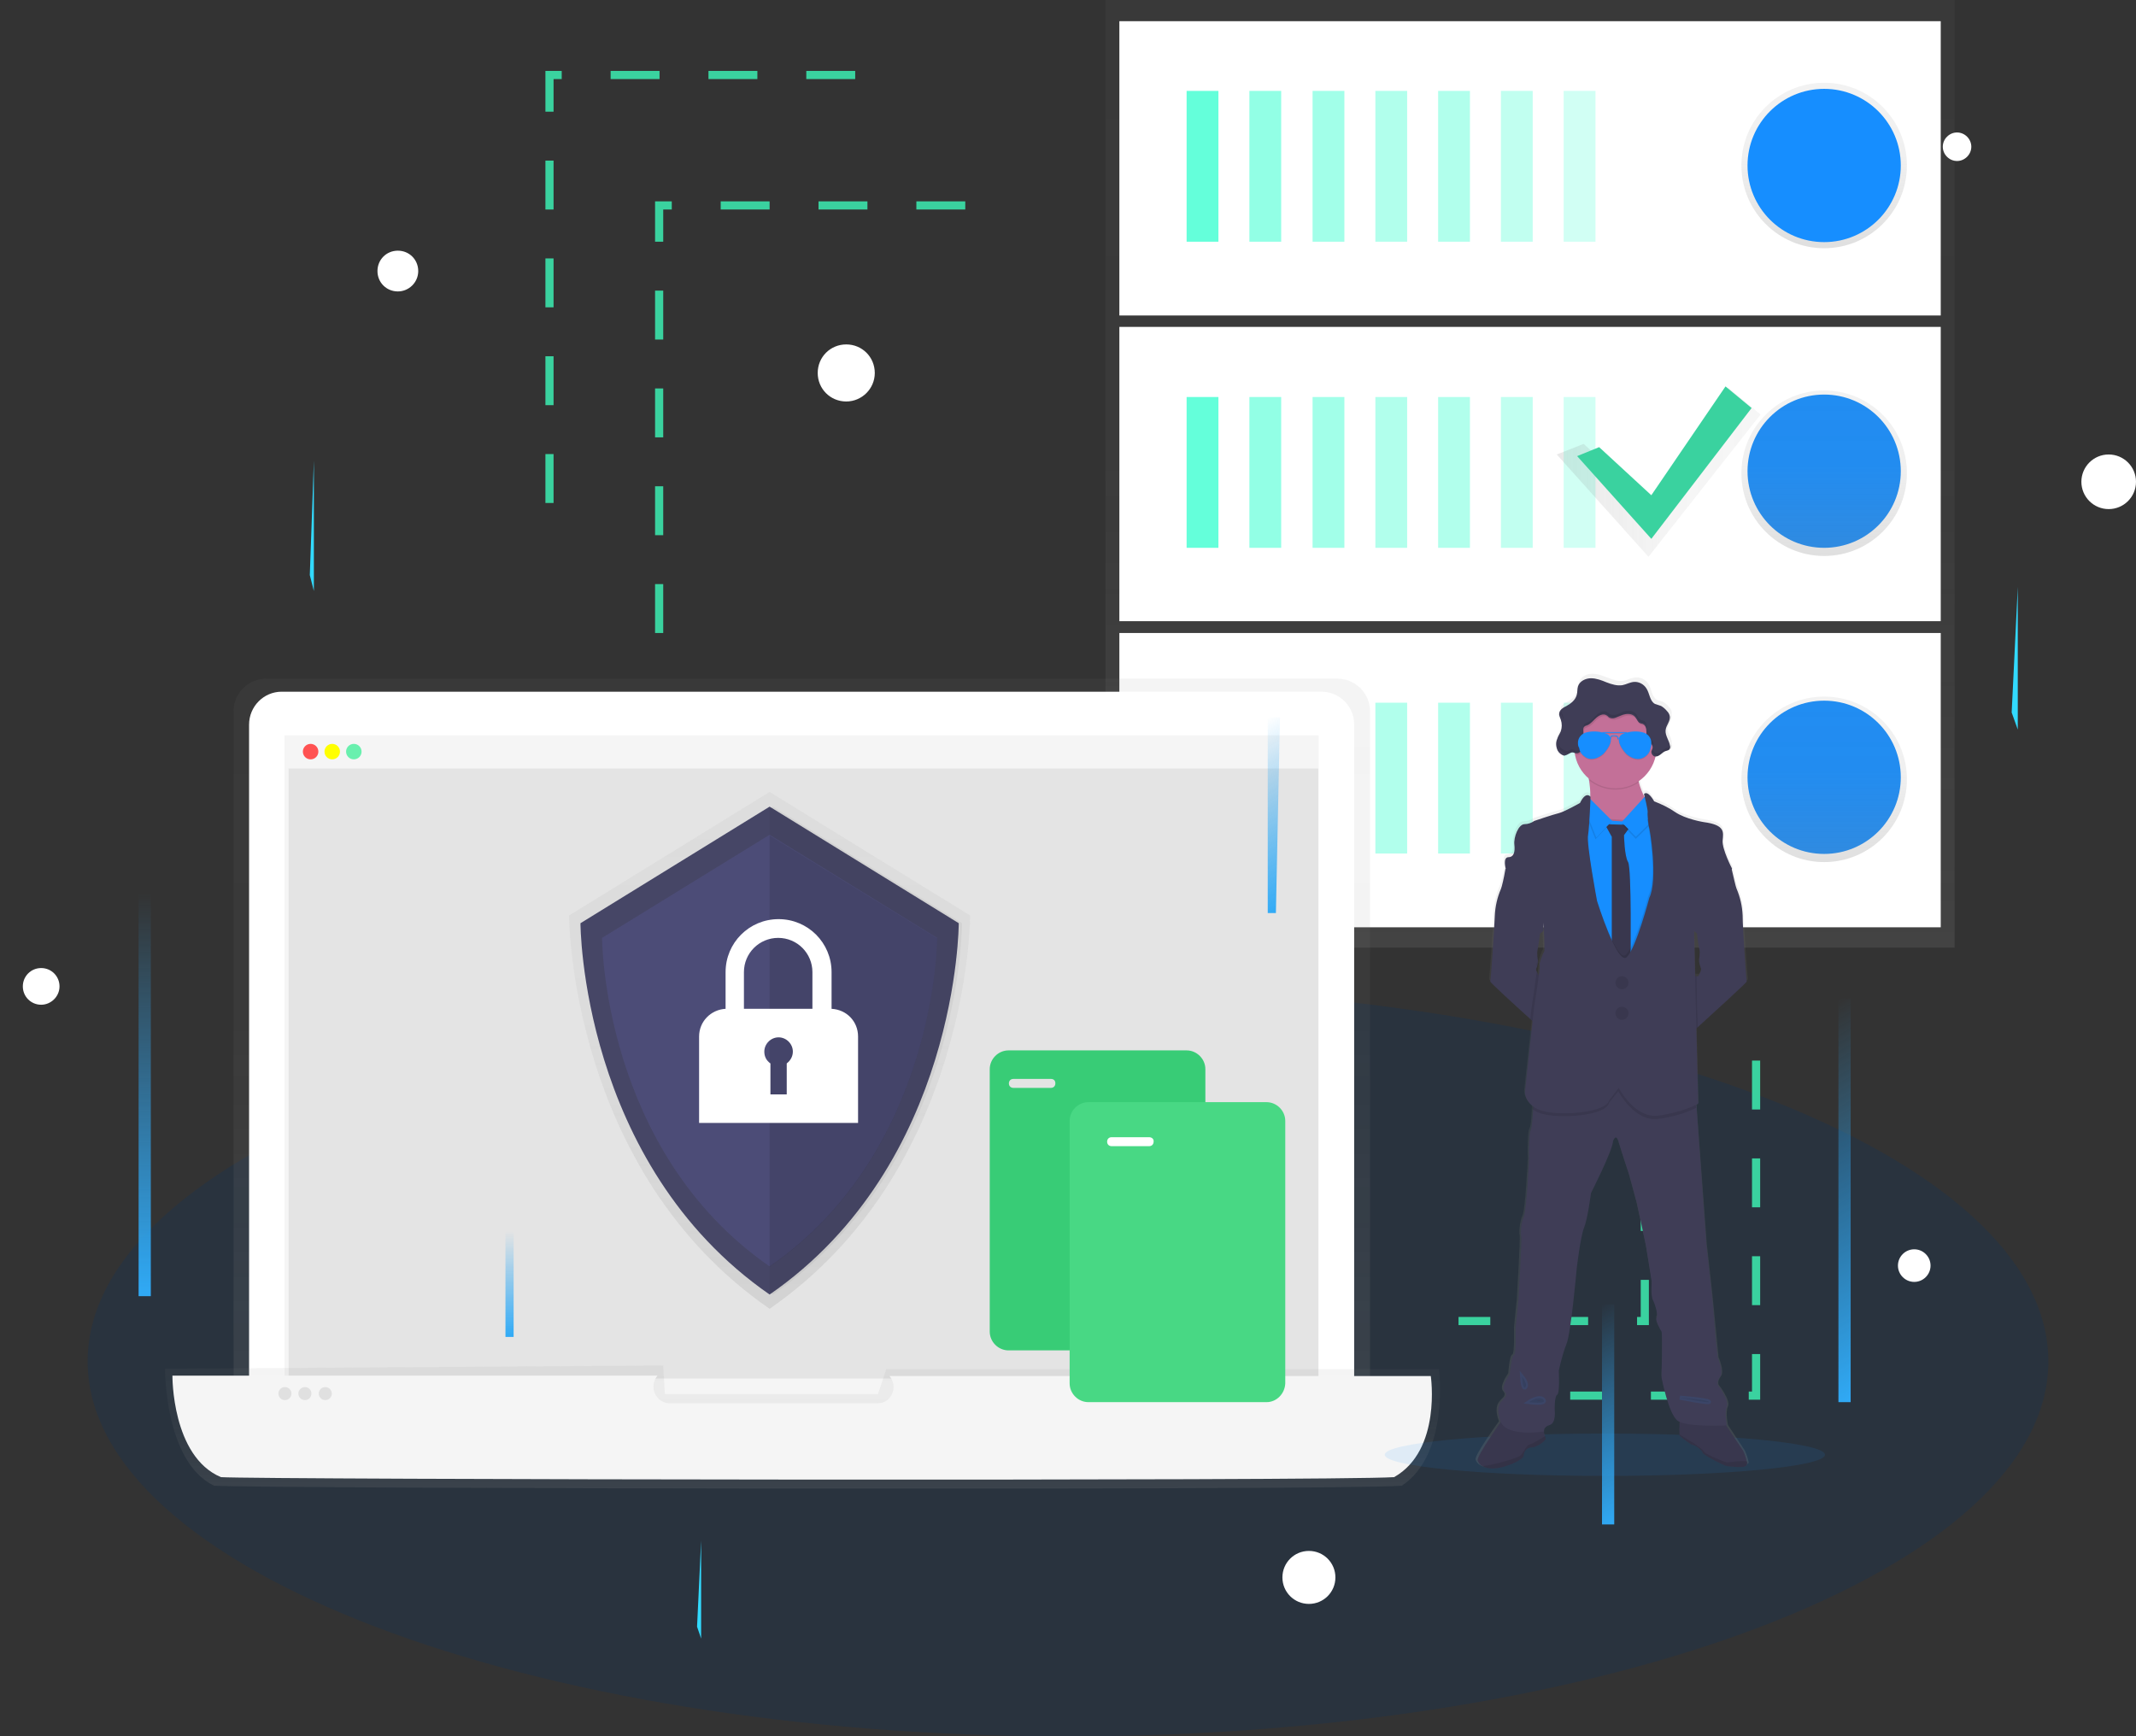
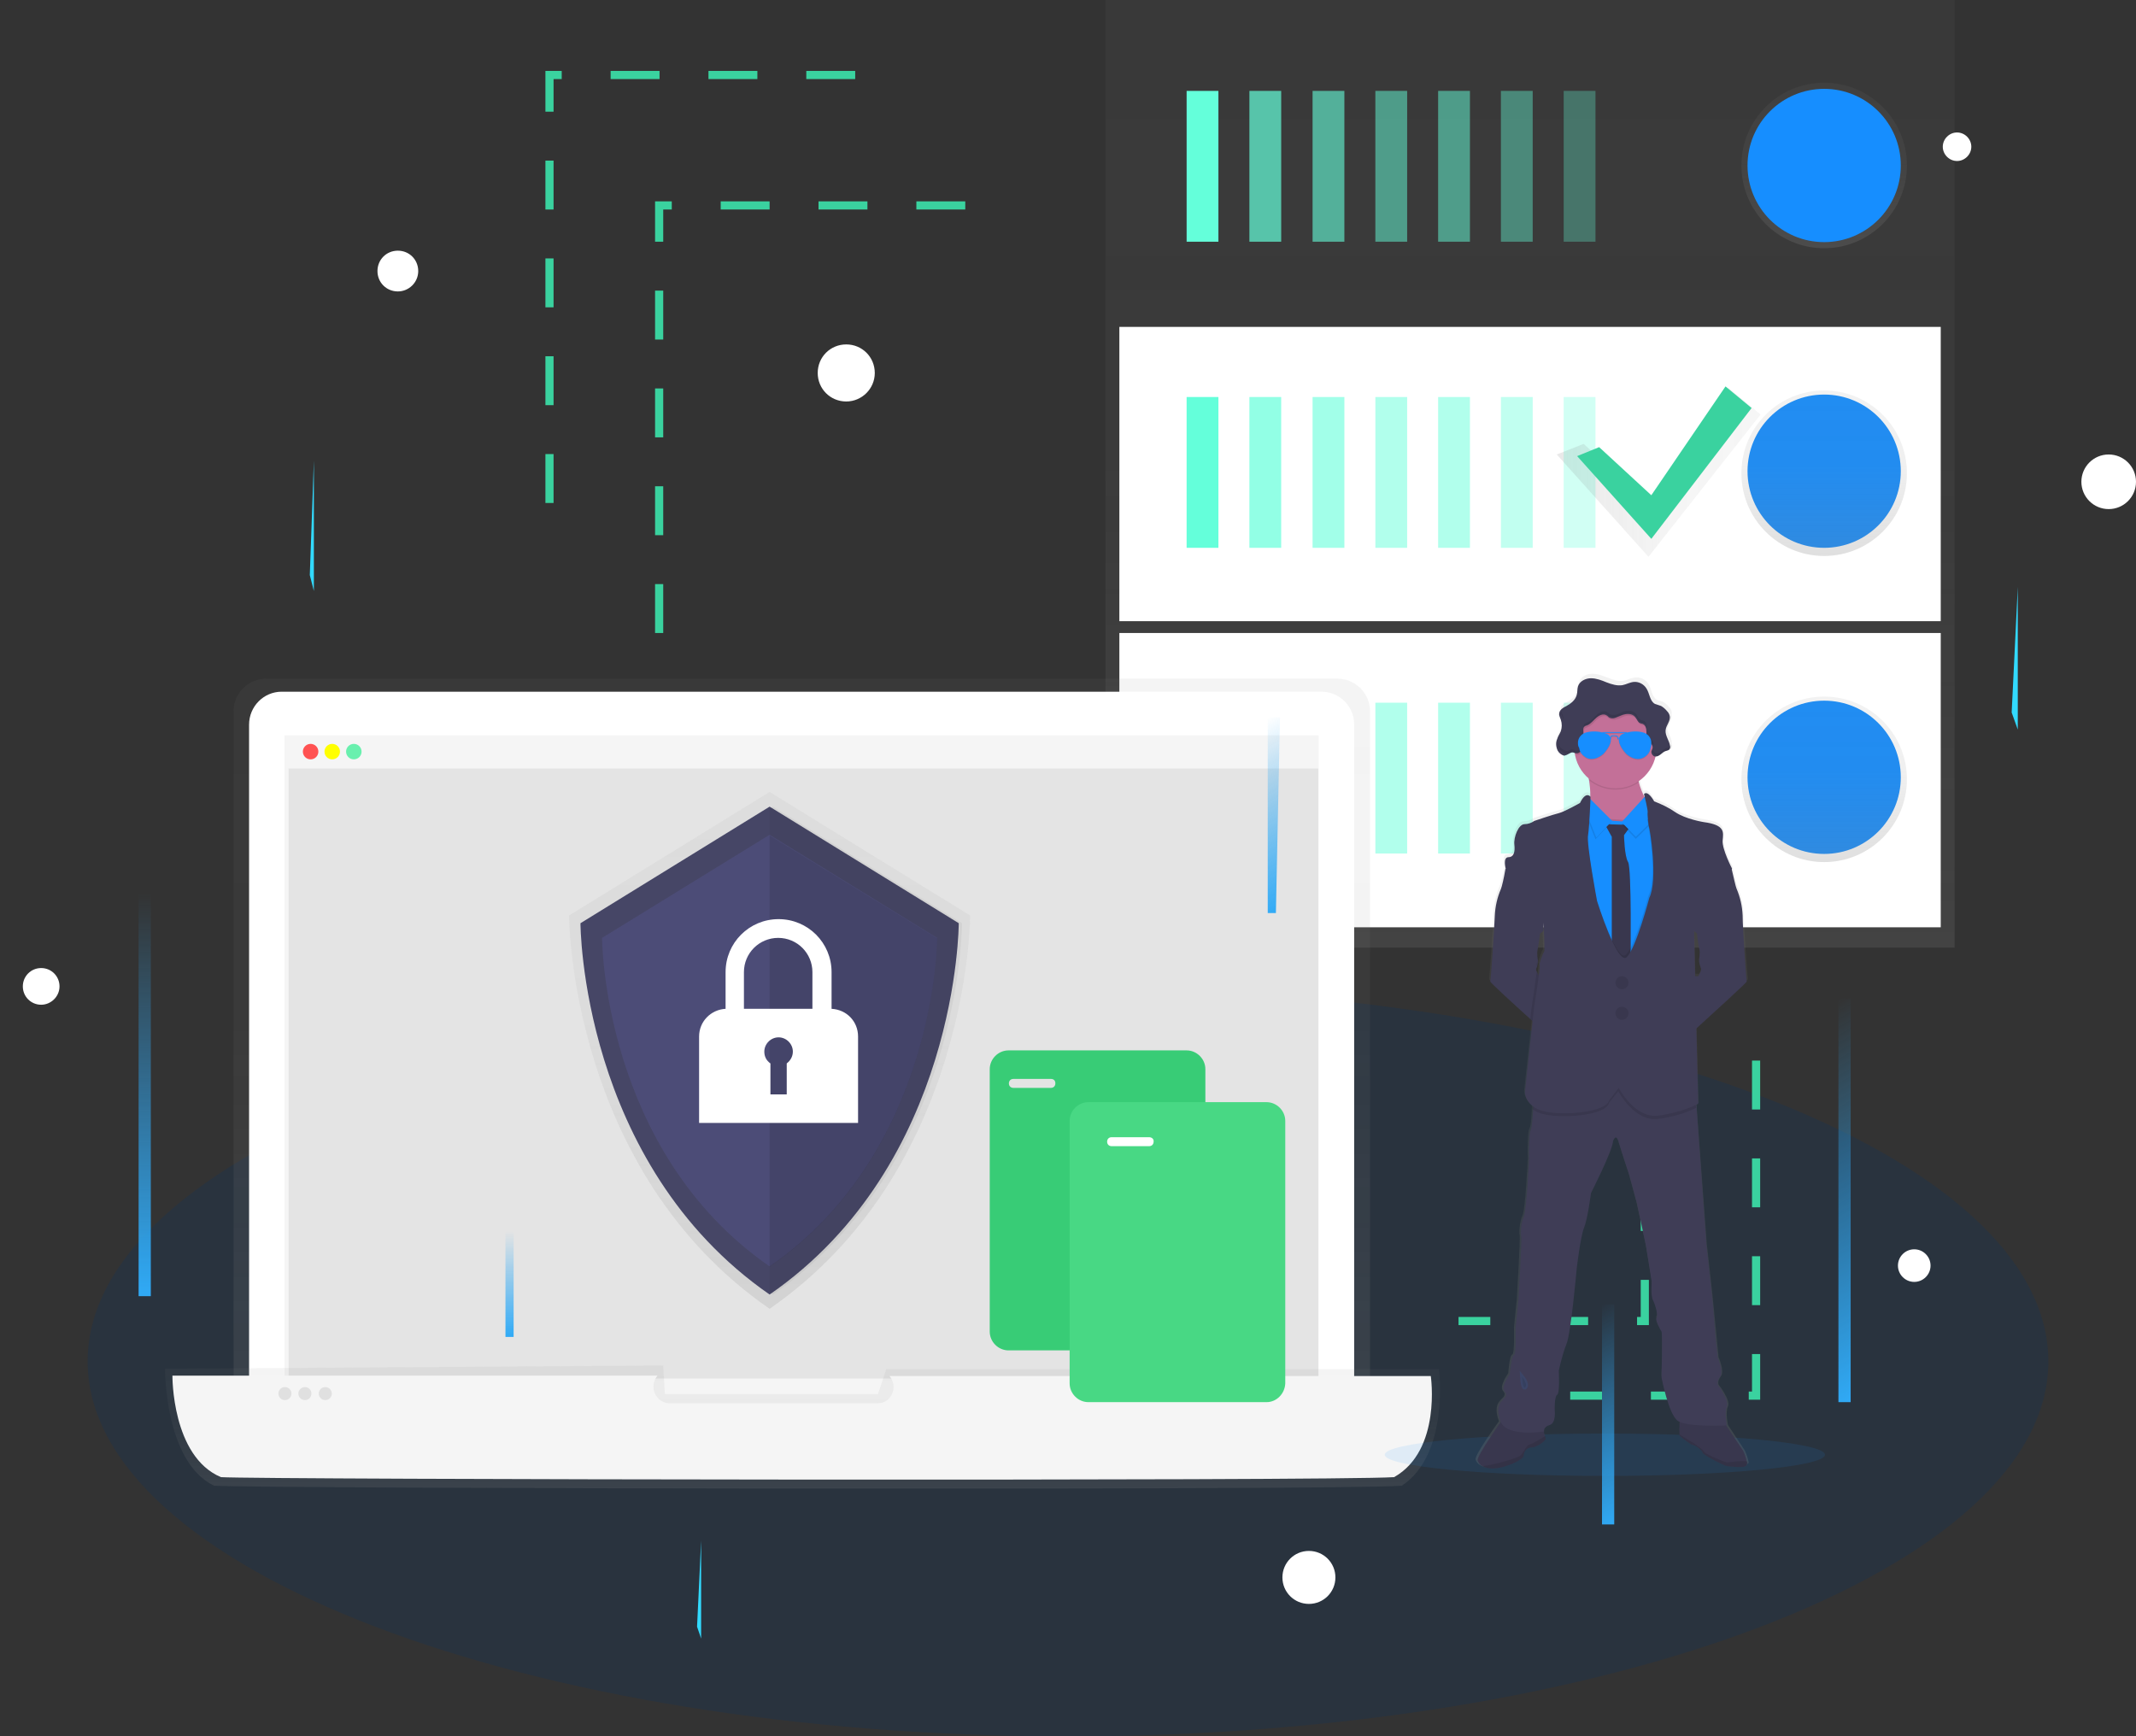
<svg xmlns="http://www.w3.org/2000/svg" version="1.1" id="图层_1" x="0px" y="0px" viewBox="0 0 524 426" style="enable-background:new 0 0 524 426;" xml:space="preserve">
  <rect x="0" y="0" width="524" height="426" fill="#333333" stroke="none" />
  <style type="text/css">
	.st0{opacity:0.2;fill-rule:evenodd;clip-rule:evenodd;fill:#00356D;}
	.st1{opacity:0.8;}
	.st2{fill:url(#SVGID_1_);}
	.st3{fill:#FFFFFF;}
	.st4{fill:#64FFDA;}
	.st5{opacity:0.7;}
	.st6{opacity:0.6;}
	.st7{opacity:0.5;}
	.st8{opacity:0.4;}
	.st9{opacity:0.3;}
	.st10{fill:#168EFF;}
	.st11{fill:url(#SVGID_2_);}
	.st12{fill:url(#SVGID_3_);}
	.st13{fill:url(#SVGID_4_);}
	.st14{fill:url(#SVGID_5_);}
	.st15{fill:#F5F5F5;}
	.st16{opacity:0.8;fill:#E0E0E0;enable-background:new    ;}
	.st17{fill:#FF5252;}
	.st18{fill:#FFFF00;}
	.st19{fill:#69F0AE;}
	.st20{fill:url(#SVGID_6_);}
	.st21{fill:#E0E0E0;}
	.st22{fill:url(#SVGID_7_);}
	.st23{fill:#464666;}
	.st24{opacity:5.000000e-02;enable-background:new    ;}
	.st25{opacity:0.11;fill:#8585FF;enable-background:new    ;}
	.st26{opacity:8.000000e-02;enable-background:new    ;}
	.st27{fill:none;stroke:#3AD29F;stroke-width:2;stroke-miterlimit:10;stroke-dasharray:12;}
	.st28{fill:url(#SVGID_8_);}
	.st29{fill:#3AD29F;}
	.st30{fill:#38CC76;}
	.st31{fill:#48D884;}
	.st32{opacity:0.1;fill:#168EFF;enable-background:new    ;}
	.st33{fill:url(#SVGID_9_);}
	.st34{fill:#C37098;}
	.st35{fill:#3F3D56;}
	.st36{opacity:0.1;enable-background:new    ;}
	.st37{fill:none;}
	.st38{opacity:0.1;stroke:#168EFF;stroke-miterlimit:10;enable-background:new    ;}
	.st39{opacity:0.1;}
	.st40{fill-rule:evenodd;clip-rule:evenodd;fill:#FFFFFF;}
	.st41{fill:#32DAFF;}
	.st42{fill:url(#SVGID_10_);}
	.st43{fill:url(#SVGID_11_);}
	.st44{fill-rule:evenodd;clip-rule:evenodd;fill:url(#SVGID_12_);}
	.st45{fill-rule:evenodd;clip-rule:evenodd;fill:url(#SVGID_13_);}
	.st46{fill-rule:evenodd;clip-rule:evenodd;fill:url(#SVGID_14_);}
	.st47{fill-rule:evenodd;clip-rule:evenodd;fill:#32DAFF;}
</style>
  <path class="st0" d="M262,242c132.8,0,240.5,41.2,240.5,92c0,50.8-107.7,92-240.5,92S21.5,384.8,21.5,334  C21.5,283.2,129.2,242,262,242z" />
  <g>
    <g class="st1">
      <linearGradient id="SVGID_1_" gradientUnits="userSpaceOnUse" x1="375.326" y1="195.462" x2="375.326" y2="428" gradientTransform="matrix(1 0 0 -1 0 428)">
        <stop offset="0" style="stop-color:#808080;stop-opacity:0.25" />
        <stop offset="0.54" style="stop-color:#808080;stop-opacity:0.12" />
        <stop offset="1" style="stop-color:#808080;stop-opacity:0.1" />
      </linearGradient>
      <rect x="271.2" class="st2" width="208.3" height="232.5" />
    </g>
    <rect x="274.6" y="155.3" class="st3" width="201.5" height="72.2" />
-     <rect x="291.1" y="172.4" class="st4" width="7.8" height="37" />
    <g class="st5">
      <rect x="306.5" y="172.4" class="st4" width="7.8" height="37" />
    </g>
    <g class="st6">
      <rect x="322" y="172.4" class="st4" width="7.8" height="37" />
    </g>
    <g class="st7">
      <rect x="337.4" y="172.4" class="st4" width="7.8" height="37" />
    </g>
    <g class="st7">
      <rect x="352.8" y="172.4" class="st4" width="7.8" height="37" />
    </g>
    <g class="st8">
      <rect x="368.2" y="172.4" class="st4" width="7.8" height="37" />
    </g>
    <g class="st9">
      <rect x="383.6" y="172.4" class="st4" width="7.8" height="37" />
    </g>
    <circle class="st10" cx="447.5" cy="190.7" r="18.8" />
    <rect x="274.6" y="80.2" class="st3" width="201.5" height="72.2" />
    <rect x="291.1" y="97.4" class="st4" width="7.8" height="37" />
    <g class="st5">
      <rect x="306.5" y="97.4" class="st4" width="7.8" height="37" />
    </g>
    <g class="st6">
      <rect x="322" y="97.4" class="st4" width="7.8" height="37" />
    </g>
    <g class="st7">
      <rect x="337.4" y="97.4" class="st4" width="7.8" height="37" />
    </g>
    <g class="st7">
      <rect x="352.8" y="97.4" class="st4" width="7.8" height="37" />
    </g>
    <g class="st8">
      <rect x="368.2" y="97.4" class="st4" width="7.8" height="37" />
    </g>
    <g class="st9">
      <rect x="383.6" y="97.4" class="st4" width="7.8" height="37" />
    </g>
    <circle class="st10" cx="447.5" cy="115.6" r="18.8" />
-     <rect x="274.6" y="5.2" class="st3" width="201.5" height="72.2" />
    <rect x="291.1" y="22.3" class="st4" width="7.8" height="37" />
    <g class="st5">
      <rect x="306.5" y="22.3" class="st4" width="7.8" height="37" />
    </g>
    <g class="st6">
      <rect x="322" y="22.3" class="st4" width="7.8" height="37" />
    </g>
    <g class="st7">
      <rect x="337.4" y="22.3" class="st4" width="7.8" height="37" />
    </g>
    <g class="st7">
      <rect x="352.8" y="22.3" class="st4" width="7.8" height="37" />
    </g>
    <g class="st8">
      <rect x="368.2" y="22.3" class="st4" width="7.8" height="37" />
    </g>
    <g class="st9">
      <rect x="383.6" y="22.3" class="st4" width="7.8" height="37" />
    </g>
    <linearGradient id="SVGID_2_" gradientUnits="userSpaceOnUse" x1="447.533" y1="367.098" x2="447.533" y2="407.713" gradientTransform="matrix(1 0 0 -1 0 428)">
      <stop offset="0" style="stop-color:#808080;stop-opacity:0.25" />
      <stop offset="0.54" style="stop-color:#808080;stop-opacity:0.12" />
      <stop offset="1" style="stop-color:#808080;stop-opacity:0.1" />
    </linearGradient>
    <circle class="st11" cx="447.5" cy="40.6" r="20.3" />
    <linearGradient id="SVGID_3_" gradientUnits="userSpaceOnUse" x1="447.533" y1="291.565" x2="447.533" y2="332.18" gradientTransform="matrix(1 0 0 -1 0 428)">
      <stop offset="0" style="stop-color:#808080;stop-opacity:0.25" />
      <stop offset="0.54" style="stop-color:#808080;stop-opacity:0.12" />
      <stop offset="1" style="stop-color:#808080;stop-opacity:0.1" />
    </linearGradient>
    <circle class="st12" cx="447.5" cy="116.1" r="20.3" />
    <linearGradient id="SVGID_4_" gradientUnits="userSpaceOnUse" x1="447.533" y1="216.54" x2="447.533" y2="257.155" gradientTransform="matrix(1 0 0 -1 0 428)">
      <stop offset="0" style="stop-color:#808080;stop-opacity:0.25" />
      <stop offset="0.54" style="stop-color:#808080;stop-opacity:0.12" />
      <stop offset="1" style="stop-color:#808080;stop-opacity:0.1" />
    </linearGradient>
    <circle class="st13" cx="447.5" cy="191.2" r="20.3" />
    <circle class="st10" cx="447.5" cy="40.6" r="18.8" />
    <g class="st1">
      <linearGradient id="SVGID_5_" gradientUnits="userSpaceOnUse" x1="363.685" y1="-14.313" x2="363.685" y2="171.72" gradientTransform="matrix(1 0 0 -1 -167 338.19)">
        <stop offset="0" style="stop-color:#808080;stop-opacity:0.25" />
        <stop offset="0.54" style="stop-color:#808080;stop-opacity:0.12" />
        <stop offset="1" style="stop-color:#808080;stop-opacity:0.1" />
      </linearGradient>
      <path class="st14" d="M336.1,352.5H57.3v-178c0-4.4,3.6-8,8-8h262.8c4.4,0,8,3.6,8,8L336.1,352.5z" />
    </g>
    <path class="st3" d="M69.1,169.7h255.1c4.4,0,8,3.6,8,8v174.7l0,0H61.1l0,0V177.8C61.1,173.3,64.7,169.7,69.1,169.7z" />
    <rect x="69.8" y="180.4" class="st15" width="253.7" height="166.4" />
    <rect x="70.8" y="188.5" class="st16" width="252.6" height="149.7" />
    <rect x="70.8" y="180.5" class="st15" width="252.6" height="8" />
    <circle class="st17" cx="76.2" cy="184.4" r="1.9" />
    <circle class="st18" cx="81.5" cy="184.4" r="1.9" />
    <circle class="st19" cx="86.8" cy="184.4" r="1.9" />
    <g class="st1">
      <linearGradient id="SVGID_6_" gradientUnits="userSpaceOnUse" x1="363.888" y1="-26.987" x2="363.888" y2="3.263" gradientTransform="matrix(1 0 0 -1 -167 338.19)">
        <stop offset="0" style="stop-color:#808080;stop-opacity:0.25" />
        <stop offset="0.54" style="stop-color:#808080;stop-opacity:0.12" />
        <stop offset="1" style="stop-color:#808080;stop-opacity:0.1" />
      </linearGradient>
      <path class="st20" d="M343.9,364.5c-15.5,1.2-282.1,0.7-291.4,0c-12.2-5.9-12-28.7-12-28.7l122.2-0.8l0.4,7h52.3l2-6.1H353    C353,335.7,355.7,356.7,343.9,364.5z" />
    </g>
    <path class="st15" d="M351,337.6H218.2c1.5,1.7,1.3,4.2-0.3,5.7c-0.8,0.7-1.7,1-2.8,1h-50.7c-2.2,0-4.1-1.8-4.1-4c0-1,0.3-2,1-2.8   h-119c0,0-0.2,19.8,11.9,24.9c9.2,0.6,272.5,1,287.8,0C353.7,355.8,351,337.6,351,337.6z" />
    <circle class="st21" cx="69.9" cy="341.9" r="1.6" />
    <circle class="st21" cx="74.8" cy="341.9" r="1.6" />
    <circle class="st21" cx="79.8" cy="341.9" r="1.6" />
    <g class="st5">
      <linearGradient id="SVGID_7_" gradientUnits="userSpaceOnUse" x1="355.802" y1="17.056" x2="355.802" y2="143.849" gradientTransform="matrix(1 0 0 -1 -167 338.19)">
        <stop offset="0" style="stop-color:#808080;stop-opacity:0.25" />
        <stop offset="0.54" style="stop-color:#808080;stop-opacity:0.12" />
        <stop offset="1" style="stop-color:#808080;stop-opacity:0.1" />
      </linearGradient>
      <path class="st22" d="M188.8,194.3l-49.2,30.3c0,0,0,62.5,49.2,96.5c49.2-34.1,49.2-96.5,49.2-96.5L188.8,194.3z" />
    </g>
    <path class="st23" d="M188.8,197.9l-46.4,28.6c0,0,0,58.9,46.4,91.1c46.4-32.1,46.4-91.1,46.4-91.1L188.8,197.9z" />
    <path class="st24" d="M189.6,197.9l-0.8,0.5V317l0.8,0.6c46.4-32.1,46.4-91.1,46.4-91.1L189.6,197.9z" />
    <path class="st25" d="M188.8,204.8l-41.1,25.3c0,0,0,52.1,41.1,80.6c41.1-28.4,41.1-80.6,41.1-80.6L188.8,204.8z" />
    <path class="st26" d="M188.8,205v105.8c41.1-28.4,41.1-80.6,41.1-80.6L188.8,205z" />
    <polyline class="st27" points="161.7,155.3 161.7,50.4 248.3,50.4  " />
    <polyline class="st27" points="134.8,123.4 134.8,18.4 221.5,18.4  " />
    <polyline class="st27" points="403.5,242 403.5,324.1 357.8,324.1  " />
    <polyline class="st27" points="430.8,260.2 430.8,342.4 385.2,342.4  " />
  </g>
  <g>
    <g class="st5">
      <linearGradient id="SVGID_8_" gradientUnits="userSpaceOnUse" x1="381.921" y1="312.173" x2="431.921" y2="312.173" gradientTransform="matrix(1 0 0 -1 0 428)">
        <stop offset="0" style="stop-color:#808080;stop-opacity:0.25" />
        <stop offset="0.535" style="stop-color:#808080;stop-opacity:0.12" />
        <stop offset="1" style="stop-color:#808080;stop-opacity:0.1" />
      </linearGradient>
      <polygon class="st28" points="388.5,108.9 404.4,123.4 424,95.1 431.9,101.7 404.4,136.6 381.9,111.5   " />
    </g>
    <polygon class="st29" points="392.3,109.7 405.1,121.5 423.3,94.8 429.7,100.1 405.1,132.2 386.9,111.9  " />
  </g>
  <path class="st3" d="M204,247.5v-9c0-7.2-5.8-13-13-13c-7.2,0-13,5.8-13,13v9c-3.6,0.2-6.5,3.1-6.5,6.8v21.2h39v-21.2  C210.5,250.6,207.7,247.7,204,247.5z M193,260.9v7.6H189v-7.6c-1-0.7-1.5-1.7-1.5-2.9c0-1.9,1.6-3.5,3.5-3.5c1.9,0,3.5,1.6,3.5,3.5  C194.5,259.2,193.9,260.2,193,260.9z M199.4,247.5h-16.9v-9c0-4.7,3.8-8.4,8.4-8.4c4.7,0,8.4,3.8,8.4,8.4V247.5z" />
  <g>
    <path class="st30" d="M291.1,331.3h-43.7c-2.5,0-4.6-2.1-4.6-4.6v-64.4c0-2.5,2.1-4.6,4.6-4.6h43.7c2.5,0,4.6,2.1,4.6,4.6v64.4   C295.7,329.3,293.6,331.3,291.1,331.3z M257.8,264.7h-9.2c-0.7,0-1.1,0.5-1.1,1.1c0,0.7,0.5,1.1,1.1,1.1h9.2c0.7,0,1.1-0.5,1.1-1.1   C258.9,265.1,258.5,264.7,257.8,264.7z" />
    <path class="st31" d="M310.7,344H267c-2.5,0-4.6-2.1-4.6-4.6V275c0-2.5,2.1-4.6,4.6-4.6h43.7c2.5,0,4.6,2.1,4.6,4.6v64.4   C315.2,341.9,313.2,344,310.7,344z" />
    <path class="st3" d="M281.9,279h-9.2c-0.7,0-1.1,0.5-1.1,1.1c0,0.7,0.5,1.1,1.1,1.1h9.2c0.7,0,1.1-0.5,1.1-1.1   C283.1,279.5,282.6,279,281.9,279z" />
  </g>
  <g>
    <ellipse class="st32" cx="393.7" cy="356.9" rx="54" ry="5.2" />
    <linearGradient id="SVGID_9_" gradientUnits="userSpaceOnUse" x1="422.463" y1="27.686" x2="422.463" y2="222.72" gradientTransform="matrix(1 0 0 -1 -26.97 387.96)">
      <stop offset="0" style="stop-color:#808080;stop-opacity:0.25" />
      <stop offset="0.54" style="stop-color:#808080;stop-opacity:0.12" />
      <stop offset="1" style="stop-color:#808080;stop-opacity:0.1" />
    </linearGradient>
    <path class="st33" d="M428.9,358.4c-0.2-0.9-0.5-1.8-0.9-2.6l-4.1-6.2h0c0,0-0.7-3.1,0-4.6c0.7-1.5-2.3-5.3-2.3-5.3   s-0.4-0.9,0.6-2.1c0.9-1.2-0.6-4.6-0.6-4.6s-0.7-7.1-0.8-8.2s-0.7-7.1-0.7-7.1l-1.4-12.7l-2.5-33.7l0-0.6c0.3-0.1,0.5-0.2,0.5-0.2   l-0.5-18.6l0.4-0.4c3.7-3.4,12.3-11.1,12.2-11.3s-1-13-1.1-16.2c-0.1-2.3-0.6-4.5-1.5-6.6c-0.2-0.4-0.8-3.2-1.1-4.4   c-0.1-0.3-0.1-0.5-0.1-0.5s-2.5-4.8-2.3-6.9c0.2-2.2,0.7-3.8-4.7-4.6c0,0-4.5-0.7-7.2-2.5c-1.6-1.1-3.3-2-5.1-2.6   c0,0-1.5-2.8-2.5-1.8c-0.4-1-0.8-2-1-3.1l0-0.2c2-1.4,3.4-3.4,4-5.7c0-0.1,0.1-0.3,0.1-0.4c0.1,0,0.2,0.1,0.3,0.1   c0.9,0,1.5-1,2.3-1.3c0.3-0.1,0.8-0.2,1-0.4c0.2-0.2,0.3-0.5,0.2-0.8c0-0.1,0-0.2,0-0.3c0,0,0-0.1,0-0.1v0   c-0.2-1.3-1.2-2.4-1.1-3.6c0.1-1.2,1.2-2.3,1.1-3.4c0-0.1,0-0.2,0-0.3v0c-0.1-0.5-0.4-0.9-0.7-1.2c-0.4-0.5-0.9-0.9-1.4-1.2   c-0.5-0.2-1-0.3-1.5-0.5c-1.3-0.7-1.3-2.6-2.1-3.9c-0.7-1.1-1.9-1.7-3.2-1.6c-1,0.1-1.9,0.6-2.8,0.8c-1.3,0.2-2.7-0.2-3.9-0.7   c-1.3-0.5-2.5-1-3.9-1c-1.3,0-2.8,0.7-3.2,2c-0.2,0.7-0.1,1.4-0.3,2.1c-0.3,1.2-1.4,2.1-2.5,2.7c-0.7,0.4-1.5,0.8-1.7,1.5   c0,0,0,0,0-0.1c0,0.1,0,0.1,0,0.2c0,0.1,0,0.2,0,0.2c0,0.5,0.3,1,0.4,1.4c0.3,0.9,0.3,1.9,0,2.8c-0.3,0.7-0.7,1.2-0.9,1.9   c-0.1,0.3-0.2,0.6-0.2,0.9V181c0,0.1,0,0.3,0,0.4c0,0.5,0.1,1,0.3,1.4c0.3,0.6,0.9,1.1,1.5,1.3c0.7,0.2,1.1-0.5,1.8-0.3   c0.1,0,0.3,0.1,0.4,0.1c0,0.2,0,0.3,0.1,0.5c0.4,2.3,1.7,4.4,3.5,5.9c0,0.1,0,0.2,0,0.3l0,0c0.2,1.4,0.3,2.8,0.3,4.2   c0,0-1.1-1.6-2.6,1.5c0,0-3.9,2.2-5.2,2.5c-1.3,0.3-6.1,1.9-6.1,1.9c-0.7,0.5-1.6,0.8-2.5,0.8c-1.5,0-2.7,3.3-2.5,5   c0.2,1.8-0.1,3.1-1.5,3.1c-1.4,0.1-0.6,2.9-0.6,2.9l-0.1,0.6c-0.3,1.2-0.9,3.9-1.1,4.3c-0.9,2.1-1.4,4.3-1.5,6.6   c-0.1,3.2-1,15.9-1.1,16.2c-0.1,0.1,5.8,5.5,9.9,9.2l0.6,0.5l-1.9,17.7c0.1,1.4,0.8,2.6,1.9,3.4c0,0.2,0,0.4,0,0.6   c-0.1,2.1-0.2,4.6-0.6,5.2c-0.6,1.2-0.4,7.4-0.4,7.4s-0.6,12.7-1.3,14c-0.7,1.4-0.9,4.3-0.7,4.8c0.2,0.6-0.7,15.8-0.7,15.8   l-0.7,6.8c0,0,0.2,6.5-0.4,6.7c-0.7,0.1-1,4.6-1,4.6s-2.3,3.2-1.3,4.3s-0.1,1.7-0.3,2s-2.2,1.4-0.7,5.4c0,0,0,0.1,0,0.1   c-1.4,2-6,8.4-5.7,9.4c0.2,0.6,0.6,1.1,1.2,1.4c1.1,0.6,2.9,0.9,5.8,0c4.8-1.6,4.5-2.7,4.5-2.7c0.1-1.1,0.9-1.9,2-2   c2-0.1,3.5-2,3.5-2l-0.2-0.9l-0.3-1.2c0-0.3,0.3-0.9,1.4-1.3c1.7-0.5,1.2-3.7,1.2-3.7s-0.1-3.3,0.6-3.8s0.4-5.9,0.4-5.9   s0.8-4,2-6.7c1.2-2.7,2.5-18.6,2.5-18.6s0.9-7.8,1.8-10.1c0.9-2.2,1.7-8.5,1.7-8.5s5.4-10.4,5.4-12.7c0,0,0.7-2.2,1.4,0.2   c0.7,2.4,2.6,8.1,2.6,8.1l1.9,7l2.3,10.5l1.5,8.8c0,0-0.2,3.3,0.3,4.5c0.6,1.2,1.4,3.8,0.9,4.3c-0.4,0.5,0.9,2.9,1.2,3.4   c0.4,0.5,0,11.2,0,11.2s1.7,9.1,4.1,10.7c0.2,0.1,0.3,0.2,0.5,0.3c0,1-0.1,2.3,0,3c0,0.2,0,0.3,0.1,0.5c0.2,0.3,2.7,2.2,3.2,2.2   s2.3,1.3,2.4,1.9s5.3,3.2,6.1,3.3c0.7,0.1,4.3,0.7,4.8-0.3C429,359.1,429,358.8,428.9,358.4z M416.1,228.1l0.4,0.3   c0,0,0.4,3,0.7,3.9c0.3,0.9-0.1,2.6-0.1,2.6c0,0.6,0.2,1.3,0.4,1.9c0.3,0.7-0.7,2.1-0.7,2.1h-0.9l-0.3-11.2L416.1,228.1z    M390.1,194.8L390.1,194.8C390.1,194.7,390.1,194.8,390.1,194.8L390.1,194.8z M376.7,237.8c-0.1-0.3-0.2-0.6-0.1-0.9   c0.1-0.2,0.1-0.3,0.2-0.5c0.1-0.5,0.2-0.9,0.2-1.4c0,0,0,0,0,0c0-0.2-0.3-1.8-0.1-2.6c0.3-0.8,0.7-3.9,0.7-3.9l0.2-0.2l0.6-0.5   c0,0,0-0.2,0-0.5c0.1,2.6,0.2,5.5,0.1,5.7c-0.3,0.3-1.3,3.1-1.1,3.2c0.1,0,0,1.2-0.2,2.7C377,238.5,376.9,238.2,376.7,237.8z" />
    <path class="st34" d="M404.5,197.5v4.3l-8.8,4.4c0,0-8.7-5.3-6.6-7.4c1.4-1.3,1.1-5,0.7-7.5l0,0c-0.2-1.5-0.5-2.5-0.5-2.5   s15.7-4.5,13.3-1.1c-0.8,1.1-0.9,2.6-0.6,4.1C402.7,194.7,404.5,197.5,404.5,197.5z" />
    <path class="st35" d="M380.4,239.5l-1.1,14c0,0-1.7-1.5-3.9-3.5c-4.1-3.7-9.9-9-9.8-9.2c0.1-0.2,1-12.9,1.1-16.1   c0.1-2.3,0.6-4.5,1.5-6.6c0.2-0.4,0.8-3,1-4.3c0.1-0.4,0.1-0.6,0.1-0.6l1.9-0.8c0,0,7.9,8.9,7.9,9s-0.5,7-0.5,7l-0.6,0.5l-0.2,0.2   c0,0-0.4,3-0.6,3.9s0,2.4,0.1,2.6l0,0c0,0.5-0.1,0.9-0.2,1.4c0,0.2-0.1,0.3-0.2,0.5c-0.1,0.3-0.1,0.6,0.1,0.9   c0.2,0.4,0.4,0.8,0.6,1.1L380.4,239.5z" />
    <path class="st35" d="M428.5,240.8c0.1,0.2-8.4,7.9-12,11.2l-1.7,1.5l-1.1-14h2.9c0,0,1-1.4,0.6-2.1c-0.2-0.6-0.4-1.2-0.4-1.9   c0,0,0.3-1.7,0.1-2.6c-0.3-0.9-0.6-3.9-0.6-3.9l-0.4-0.3l-0.4-0.4c0,0-0.5-6.8-0.5-7s7.9-9,7.9-9l1.9,0.8c0,0,0,0.2,0.1,0.5   c0.3,1.2,0.9,4,1.1,4.4c0.9,2.1,1.4,4.3,1.5,6.6C427.5,227.9,428.4,240.5,428.5,240.8z" />
    <path class="st35" d="M428.5,359.4c-0.5,1-4.1,0.3-4.8,0.3c-0.7-0.1-5.9-2.7-6-3.3c-0.1-0.6-1.9-1.9-2.4-1.9   c-0.5,0-2.9-1.9-3.2-2.2c-0.1-0.1-0.1-0.3-0.1-0.4c-0.1-1.2,0.1-4.2,0.1-4.2l10.4,0.6l5.1,7.6c0.4,0.8,0.7,1.7,0.9,2.6   C428.7,358.8,428.6,359.1,428.5,359.4z" />
    <path class="st36" d="M428.5,359.4c-0.5,1-4.1,0.3-4.8,0.3c-0.7-0.1-5.9-2.7-6-3.3c-0.1-0.6-1.9-1.9-2.4-1.9   c-0.5,0-2.9-1.9-3.2-2.2c-0.1-0.1-0.1-0.3-0.1-0.4c-0.1-1.2,0.1-4.2,0.1-4.2l10.4,0.6l5.1,7.6c0.4,0.8,0.7,1.7,0.9,2.6   C428.7,358.8,428.6,359.1,428.5,359.4z" />
    <path class="st36" d="M428.5,359.4c-0.5,1-4.1,0.3-4.8,0.3c-0.7-0.1-5.9-2.7-6-3.3c-0.1-0.6-1.9-1.9-2.4-1.9   c-0.5,0-2.9-1.9-3.2-2.2c-0.1-0.1-0.1-0.3-0.1-0.4l3.4,2.1c0,0,2.2,1.4,2.7,2.2c0.6,0.8,5.1,2.5,5.5,2.6c0.3,0,3.3-0.5,4.9-0.3   C428.7,358.8,428.6,359.1,428.5,359.4z" />
    <path class="st35" d="M379.2,353.1c0,0-1.5,1.8-3.4,2c-1.1,0-2,0.9-2,1.9c0,0,0.3,1.1-4.4,2.7c-2.9,0.9-4.7,0.6-5.7,0   c-0.6-0.3-1-0.8-1.2-1.4c-0.3-1.1,6-9.9,6-9.9l5.8-0.3l4.1,1.9l0.6,2.4L379.2,353.1z" />
    <path class="st36" d="M379.2,353.1c0,0-1.5,1.8-3.4,2c-1.1,0-2,0.9-2,1.9c0,0,0.3,1.1-4.4,2.7c-2.9,0.9-4.7,0.6-5.7,0   c-0.6-0.3-1-0.8-1.2-1.4c-0.3-1.1,6-9.9,6-9.9l5.8-0.3l4.1,1.9l0.6,2.4L379.2,353.1z" />
    <path class="st37" d="M379.2,353.1c0,0-1.5,1.8-3.4,2c-1.1,0-2,0.9-2,1.9c0,0,0.3,1.1-4.4,2.7c-2.9,0.9-4.7,0.6-5.7,0   c2.7-0.3,8.7-2,9.3-2.6c0.7-0.7,1.6-2.7,2.2-2.7c0.4,0,2.6-1.3,3.9-2.1L379.2,353.1z" />
    <path class="st36" d="M379.2,353.1c0,0-1.5,1.8-3.4,2c-1.1,0-2,0.9-2,1.9c0,0,0.3,1.1-4.4,2.7c-2.9,0.9-4.7,0.6-5.7,0   c2.7-0.3,8.7-2,9.3-2.6c0.7-0.7,1.6-2.7,2.2-2.7c0.4,0,2.6-1.3,3.9-2.1L379.2,353.1z" />
    <path class="st35" d="M423.6,345.1c-0.6,1.5,0,4.6,0,4.6s-9.7,0.5-12-1.1s-4-10.7-4-10.7s0.3-10.6,0-11.2c-0.3-0.5-1.7-2.9-1.2-3.4   c0.4-0.5-0.3-3.2-0.9-4.3c-0.6-1.2-0.3-4.5-0.3-4.5l-1.4-8.8l-2.2-10.4l-1.9-7c0,0-1.9-5.7-2.6-8.1s-1.4-0.2-1.4-0.2   c-0.1,2.3-5.4,12.7-5.4,12.7s-0.8,6.3-1.7,8.5s-1.8,10-1.8,10s-1.4,15.8-2.5,18.5s-1.9,6.6-1.9,6.6s0.3,5.5-0.4,5.9   c-0.7,0.4-0.6,3.7-0.6,3.7s0.4,3.2-1.2,3.7c-1.7,0.5-1.4,1.6-1.4,1.6s-9.2,1.5-10.7-2.5c-1.5-4,0.6-5.1,0.7-5.4   c0.1-0.3,1.3-0.8,0.3-1.9c-1-1.2,1.3-4.3,1.3-4.3s0.4-4.5,1-4.6s0.4-6.6,0.4-6.6l0.7-6.8c0,0,0.9-15.1,0.7-15.7s-0.1-3.4,0.6-4.8   c0.7-1.4,1.3-14,1.3-14s-0.1-6.2,0.4-7.3c0.3-0.7,0.5-3.2,0.6-5.2c0.1-1.6,0.1-2.9,0.1-2.9l8.1-3l10.3-3.3l8.7,4.2l12.7,2.4   l0.2,2.2l2.4,33.6l1.4,12.7c0,0,0.6,6,0.6,7.1s0.8,8.1,0.8,8.1s1.5,3.4,0.6,4.5c-0.9,1.2-0.6,2.1-0.6,2.1S424.3,343.6,423.6,345.1z   " />
    <path class="st36" d="M402.7,187.8c-0.8,1.1-0.9,2.6-0.6,4.1c-3.7,2.6-8.8,2.4-12.3-0.5l0,0c-0.2-1.5-0.5-2.5-0.5-2.5   S405.1,184.3,402.7,187.8z" />
    <path class="st34" d="M406.4,183.3c0,5.6-4.5,10.1-10.1,10.1c-5.6,0-10.1-4.5-10.1-10.1s4.5-10.1,10.1-10.1l0,0   C401.9,173.2,406.4,177.7,406.4,183.3C406.4,183.3,406.4,183.3,406.4,183.3z" />
    <polygon class="st36" points="408.5,200.1 405.2,259.1 387.2,255.3 383.7,231.7 387.2,200 389.8,200.3 394.5,200.9 399.2,201.2    404.2,200.6  " />
    <polygon class="st10" points="408.5,200.6 405.2,259.6 387.2,255.8 383.7,232.1 387.2,200.4 389.8,200.7 394.5,201.3 399.2,201.6    404.2,201.1  " />
    <path class="st35" d="M393.7,202.2l6.5,0.2l-1.8,2.5c0,0,0.1,5.2,1,6.6c0.9,1.5,0.6,24.3,0.6,24.3l-1.7,3.3l-2.9-3.7l0-30.1   L393.7,202.2z" />
    <path class="st36" d="M393.7,202.2l6.5,0.2l-1.8,2.5c0,0,0.1,5.2,1,6.6c0.9,1.5,0.6,24.3,0.6,24.3l-1.7,3.3l-2.9-3.7l0-30.1   L393.7,202.2z" />
    <polygon class="st36" points="403.9,195.5 397.8,202.2 401.3,205.8 407,200.2  " />
    <polygon class="st10" points="403.9,195 397.8,201.7 401.3,205.3 407,199.7  " />
    <polygon class="st36" points="395.3,201.8 389.2,195.7 388.6,198.9 391.4,205.9  " />
    <polygon class="st10" points="395.5,201.4 389.4,195.3 388.8,198.5 391.6,205.5  " />
    <path class="st36" d="M416.1,271.8c-2.9,1.4-6.1,2.3-9.3,2.7c-5.9,0.8-9.8-6.8-9.8-6.8l-2.3,2.9c-0.7,3.1-11.7,3.9-16.2,2.7   c-0.9-0.2-1.8-0.6-2.6-1.2c0.1-1.6,0.1-2.9,0.1-2.9l8.1-3l10.3-3.3l8.7,4.2l12.7,2.4L416.1,271.8z" />
    <path class="st36" d="M408.5,200.6l-3.3,59l-18-3.8l-3.6-23.6l3.5-31.7l2.7,0.3c-0.1,1.2-0.2,2.3-0.4,3.4c-0.4,2,2.2,16.3,2.2,16.3   s5.1,16.1,7.3,13.7c2.3-2.3,5.5-14.5,5.5-14.5c2.2-4.5,0-17.2-0.1-17.5c-0.1-0.4-0.2-0.8-0.2-1.2L408.5,200.6z" />
-     <path class="st36" d="M416.3,246.2l0.2,5.8l-1.7,1.5l-1.1-14h2.5L416.3,246.2z" />
    <path class="st36" d="M377.2,235.6L377.2,235.6c0,0.5-0.1,0.9-0.2,1.4c0-0.1,0-0.2,0-0.2C376.9,236.7,377,236.2,377.2,235.6z" />
    <path class="st36" d="M380.4,239.5l-1.1,14c0,0-1.7-1.5-3.9-3.5l0.3-2.5c0,0,0.9-6.1,1.3-9.1c0.2,0.4,0.4,0.8,0.6,1.1L380.4,239.5z   " />
    <path class="st35" d="M390.2,195.5c0,0-1.1-1.6-2.6,1.5c0,0-3.9,2.2-5.2,2.5c-1.3,0.3-6,1.9-6,1.9c-0.7,0.5-1.6,0.8-2.4,0.8   c-1.5,0-2.7,3.2-2.5,5c0.2,1.8-0.1,3.1-1.5,3.1c-1.4,0.1-0.6,2.9-0.6,2.9l9.1,10.4c0,0,0.6,9.6,0.3,9.9c-0.3,0.3-1.3,3.1-1.1,3.2   c0.3,0.1-1.4,10.7-1.4,10.7l-2.2,20.6c0,0,0,3.4,4.5,4.6c4.5,1.2,15.4,0.4,16.2-2.7l2.3-3c0,0,3.9,7.6,9.8,6.8   c5.9-0.8,9.7-2.9,9.7-2.9l-0.6-24.7l-0.4-17.8l9.3-15.2c0,0-2.5-4.8-2.3-6.9c0.2-2.1,0.6-3.8-4.6-4.5c0,0-4.5-0.7-7.1-2.5   c-1.6-1.1-3.3-1.9-5.1-2.6c0,0-1.5-2.8-2.5-1.8c0,0,1,3.9,0.9,4.5c-0.1,0.6,0.2,3.2,0.3,3.5c0.2,0.3,2.3,13,0.1,17.5   c0,0-3.2,12.2-5.5,14.5s-7.3-13.7-7.3-13.7s-2.7-14.3-2.2-16.3C389.9,202.8,390.2,195.5,390.2,195.5z" />
    <circle class="st35" cx="397.9" cy="241.1" r="1.6" />
    <circle class="st35" cx="397.9" cy="248.6" r="1.6" />
    <circle class="st36" cx="397.9" cy="241.1" r="1.6" />
    <circle class="st36" cx="397.9" cy="248.6" r="1.6" />
-     <path class="st38" d="M412.1,342.9c0,0,6.5,0.5,7.1,1S412.1,342.9,412.1,342.9z" />
    <path class="st38" d="M373.4,337.8c0,0,1.4,1.7,0.8,2.5C373.6,341.1,373.4,337.8,373.4,337.8z" />
-     <path class="st38" d="M375.1,344c0,0,2.5-1.7,3.5-0.6C379.6,344.6,375.1,344,375.1,344z" />
    <path class="st36" d="M406.4,183.3c0,0.9-0.1,1.7-0.3,2.6c-0.4-0.2-0.7-0.6-0.7-1.1c0-0.4,0.3-0.8,0.3-1.2   c-0.1-0.6-0.8-0.9-1.2-1.4c-0.5-0.6-0.4-1.5-0.3-2.2c0-0.8-0.2-1.7-0.9-2c-0.2-0.1-0.5-0.1-0.7-0.2c-0.6-0.2-0.7-1-1.1-1.4   c-0.8-1-2.3-1-3.4-0.5c-0.5,0.2-1,0.5-1.6,0.6c-0.5,0.2-1.1,0.1-1.6-0.1c-0.2-0.1-0.4-0.3-0.6-0.5c-0.8-0.5-1.8,0-2.5,0.6   c-0.7,0.6-1.2,1.4-2.1,1.8c-0.4,0.2-0.9,0.3-1,0.6c-0.1,0.2-0.1,0.4-0.1,0.6c0,1.3,0.2,2.7-0.1,4c-0.2,0.8-0.8,1.8-1.6,1.7   c-0.1,0-0.2,0-0.3-0.1c-1-5.5,2.6-10.8,8.1-11.8s10.8,2.6,11.8,8.1C406.4,182.1,406.4,182.7,406.4,183.3L406.4,183.3z" />
    <path class="st35" d="M385.9,184.6c0.3,0.1,0.5,0.2,0.8,0.2c0.9,0.1,1.5-0.9,1.6-1.7c0.3-1.3,0.1-2.7,0.1-4c0-0.2,0-0.4,0.1-0.6   c0.2-0.4,0.7-0.5,1-0.6c0.8-0.4,1.4-1.2,2.1-1.8c0.7-0.6,1.7-1.1,2.5-0.6c0.2,0.1,0.4,0.3,0.6,0.5c0.5,0.3,1.1,0.3,1.6,0.1   c0.5-0.2,1-0.4,1.5-0.6c1.2-0.5,2.7-0.5,3.4,0.5c0.4,0.5,0.6,1.2,1.1,1.4c0.2,0.1,0.4,0.1,0.7,0.2c0.7,0.3,0.9,1.2,0.9,2   c0,0.8-0.1,1.6,0.3,2.2c0.4,0.5,1.2,0.7,1.2,1.4c0.1,0.4-0.2,0.8-0.3,1.2c0,0.6,0.4,1.2,1.1,1.2c0,0,0,0,0,0c0.9,0,1.5-1,2.3-1.3   c0.3-0.1,0.8-0.2,1-0.4c0.2-0.3,0.3-0.6,0.2-0.9c-0.2-1.3-1.2-2.5-1.1-3.8c0.1-1.3,1.3-2.4,1-3.6c-0.1-0.5-0.4-0.9-0.7-1.2   c-0.4-0.5-0.9-0.9-1.4-1.2c-0.5-0.2-1-0.3-1.5-0.5c-1.3-0.7-1.3-2.6-2.1-3.8c-0.7-1.1-1.9-1.7-3.1-1.6c-1,0.1-1.8,0.6-2.8,0.8   c-1.3,0.2-2.6-0.2-3.9-0.7c-1.2-0.5-2.5-1-3.8-1s-2.8,0.7-3.2,2c-0.2,0.7-0.1,1.4-0.3,2.1c-0.3,1.2-1.4,2.1-2.5,2.7   c-0.8,0.4-1.7,0.9-1.8,1.8c-0.1,0.5,0.2,1,0.4,1.6c0.3,0.9,0.3,1.9,0,2.8c-0.3,0.7-0.7,1.2-0.9,1.9c-0.4,0.9-0.3,1.9,0.1,2.8   c0.3,0.6,0.9,1.1,1.6,1.3C384.8,185.2,385.2,184.5,385.9,184.6z" />
    <g class="st39">
-       <path d="M388.3,182.4c-0.2,0.8-0.8,1.8-1.6,1.7c-0.3,0-0.5-0.2-0.8-0.2c-0.7-0.2-1.1,0.5-1.8,0.3c-0.7-0.2-1.3-0.7-1.6-1.3    c-0.2-0.4-0.3-0.7-0.3-1.1c-0.1,0.6,0,1.2,0.3,1.8c0.3,0.6,0.9,1.1,1.6,1.3c0.7,0.2,1.1-0.5,1.8-0.3c0.3,0.1,0.5,0.2,0.8,0.2    c0.9,0.1,1.5-0.9,1.6-1.7c0.1-0.7,0.2-1.5,0.2-2.3C388.5,181.3,388.4,181.9,388.3,182.4z" />
+       <path d="M388.3,182.4c-0.2,0.8-0.8,1.8-1.6,1.7c-0.3,0-0.5-0.2-0.8-0.2c-0.7-0.2-1.1,0.5-1.8,0.3c-0.7-0.2-1.3-0.7-1.6-1.3    c-0.2-0.4-0.3-0.7-0.3-1.1c-0.1,0.6,0,1.2,0.3,1.8c0.3,0.6,0.9,1.1,1.6,1.3c0.7,0.2,1.1-0.5,1.8-0.3c0.3,0.1,0.5,0.2,0.8,0.2    c0.9,0.1,1.5-0.9,1.6-1.7c0.1-0.7,0.2-1.5,0.2-2.3z" />
      <path d="M383.6,177.2c0-0.6,0-1.1-0.2-1.7c-0.2-0.4-0.3-0.7-0.4-1.1c0,0.1,0,0.1,0,0.2c-0.1,0.5,0.2,1,0.4,1.6    C383.5,176.5,383.6,176.9,383.6,177.2z" />
      <path d="M410,175.4c-0.2,1-1,1.9-1,2.9c0,0.2,0,0.4,0,0.5C409.1,177.7,410.2,176.6,410,175.4z" />
      <path d="M410,182.7c0,0.1-0.1,0.3-0.2,0.4c-0.3,0.3-0.7,0.3-1,0.4c-0.8,0.3-1.4,1.3-2.3,1.3c-0.5,0-0.9-0.3-1-0.8    c0,0.1,0,0.2,0,0.2c0,0.6,0.4,1.2,1.1,1.2c0,0,0,0,0,0c0.9,0,1.5-1,2.3-1.3c0.3-0.1,0.8-0.2,1-0.4c0.2-0.3,0.3-0.6,0.2-0.9    C410,182.7,410,182.7,410,182.7z" />
      <path d="M405.7,182.4c-0.1-0.6-0.8-0.9-1.2-1.4c-0.2-0.3-0.4-0.7-0.4-1.1c0,0.6,0,1.3,0.4,1.8c0.4,0.5,1,0.7,1.2,1.2    C405.7,182.7,405.7,182.5,405.7,182.4z" />
      <path d="M404.1,178.8c0-0.8-0.2-1.7-0.9-2c-0.2-0.1-0.5-0.1-0.7-0.2c-0.6-0.2-0.8-1-1.1-1.4c-0.8-1-2.3-1-3.4-0.5    c-0.5,0.2-1,0.5-1.5,0.6c-0.5,0.2-1.1,0.1-1.6-0.1c-0.2-0.1-0.4-0.3-0.6-0.5c-0.8-0.5-1.8,0-2.5,0.6c-0.7,0.6-1.2,1.4-2.1,1.8    c-0.4,0.2-0.9,0.3-1.1,0.6c-0.1,0.2-0.1,0.4-0.1,0.6c0,0.1,0,0.3,0,0.4c0-0.1,0-0.3,0.1-0.4c0.2-0.4,0.7-0.5,1.1-0.6    c0.8-0.4,1.4-1.2,2.1-1.8c0.7-0.6,1.7-1.1,2.5-0.6c0.2,0.1,0.4,0.3,0.6,0.5c0.5,0.3,1.1,0.3,1.6,0.1c0.5-0.2,1-0.4,1.5-0.6    c1.2-0.5,2.7-0.5,3.4,0.5c0.4,0.5,0.6,1.2,1.1,1.4c0.2,0.1,0.4,0.1,0.7,0.2c0.6,0.2,0.8,0.9,0.9,1.5L404.1,178.8z" />
    </g>
    <g class="st39">
      <path d="M387.1,182.4c0-1.2,0.9-2.2,2-2.5c1.5-0.4,3.2-0.3,4.7,0.2c3.3,1.1-0.4,5-0.4,5s-2.5,2.4-4.7,0.7    c-0.7-0.5-1.1-1.2-1.3-2.1C387.1,183.3,387.1,182.9,387.1,182.4z" />
      <path d="M405.1,182.4c0-1.2-0.9-2.2-2-2.5c-1.5-0.4-3.1-0.3-4.6,0.2c-3.3,1.1,0.4,5,0.4,5s2.4,2.4,4.7,0.7    c0.7-0.5,1.1-1.2,1.3-2.1C405.1,183.3,405.1,182.9,405.1,182.4z" />
      <polygon points="393.1,179.8 393.1,180 399.1,180 399.1,179.8   " />
      <path d="M395,181.5h0.2V181c0,0,0.6-0.5,1.6,0v0.5h0.3v-0.3H397c0,0,0.1-0.7-1.1-0.6c0,0-0.9-0.1-0.9,0.5h-0.2L395,181.5z" />
    </g>
    <path class="st10" d="M387.1,182.2c0-1.2,0.9-2.2,2-2.5c1.5-0.4,3.2-0.3,4.7,0.2c3.3,1.1-0.4,5-0.4,5s-2.5,2.4-4.7,0.7   c-0.7-0.5-1.2-1.2-1.3-2.1C387.1,183.1,387.1,182.6,387.1,182.2z" />
    <path class="st10" d="M405.1,182.2c0-1.2-0.9-2.2-2-2.5c-1.5-0.4-3.1-0.3-4.6,0.2c-3.3,1.1,0.4,5,0.4,5s2.4,2.4,4.7,0.7   c0.7-0.5,1.2-1.2,1.3-2.1C405.1,183.1,405.1,182.6,405.1,182.2z" />
    <polygon class="st10" points="393.1,179.6 393.1,179.8 399.1,179.8 399.1,179.6  " />
    <path class="st10" d="M395,181.3h0.2v-0.5c0,0,0.6-0.5,1.6,0v0.5h0.3v-0.3H397c0,0,0.1-0.7-1.1-0.6c0,0-0.9-0.1-0.9,0.5h-0.2   L395,181.3z" />
  </g>
  <path class="st40" d="M517.3,124.9c-3.7,0-6.7-3-6.7-6.7c0-3.7,3-6.7,6.7-6.7c3.7,0,6.7,3,6.7,6.7C524,121.9,521,124.9,517.3,124.9z   M480.1,39.5c-1.9,0-3.5-1.6-3.5-3.5c0-1.9,1.6-3.5,3.5-3.5c1.9,0,3.5,1.6,3.5,3.5C483.6,37.9,482,39.5,480.1,39.5z M469.6,314.5  c-2.2,0-4-1.8-4-4c0-2.2,1.8-4,4-4c2.2,0,4,1.8,4,4C473.6,312.7,471.8,314.5,469.6,314.5z M321.1,393.5c-3.6,0-6.5-2.9-6.5-6.5  c0-3.6,2.9-6.5,6.5-6.5c3.6,0,6.5,2.9,6.5,6.5C327.6,390.6,324.7,393.5,321.1,393.5z M207.6,98.5c-3.9,0-7-3.1-7-7c0-3.9,3.1-7,7-7  c3.9,0,7,3.1,7,7C214.6,95.4,211.4,98.5,207.6,98.5z M97.6,71.5c-2.8,0-5-2.2-5-5c0-2.8,2.2-5,5-5c2.8,0,5,2.2,5,5  C102.6,69.3,100.3,71.5,97.6,71.5z M10.1,246.5c-2.5,0-4.5-2-4.5-4.5c0-2.5,2-4.5,4.5-4.5c2.5,0,4.5,2,4.5,4.5  C14.6,244.5,12.5,246.5,10.1,246.5z" />
  <polygon class="st41" points="493.5,174.8 495,179 495,144 " />
  <linearGradient id="SVGID_10_" gradientUnits="userSpaceOnUse" x1="35.5" y1="260" x2="35.5" y2="161" gradientTransform="matrix(1 0 0 1 0 58)">
    <stop offset="0" style="stop-color:#30AAF6" />
    <stop offset="1" style="stop-color:#30AAF6;stop-opacity:0" />
  </linearGradient>
  <path class="st42" d="M34,219h3v99h-3V219z" />
  <linearGradient id="SVGID_11_" gradientUnits="userSpaceOnUse" x1="125" y1="270" x2="125" y2="244" gradientTransform="matrix(1 0 0 1 0 58)">
    <stop offset="0" style="stop-color:#30AAF6" />
    <stop offset="1" style="stop-color:#30AAF6;stop-opacity:0" />
  </linearGradient>
  <path class="st43" d="M124,302h2v26h-2V302z" />
  <polygon class="st41" points="171,399.1 172,402 172,378 " />
  <linearGradient id="SVGID_12_" gradientUnits="userSpaceOnUse" x1="323.017" y1="218.216" x2="301.733" y2="181.35">
    <stop offset="0" style="stop-color:#30AAF6" />
    <stop offset="1" style="stop-color:#30AAF6;stop-opacity:0" />
  </linearGradient>
  <path class="st44" d="M311,176h3l-1,48h-2V176z" />
  <linearGradient id="SVGID_13_" gradientUnits="userSpaceOnUse" x1="406.566" y1="367.899" x2="382.434" y2="326.1">
    <stop offset="0" style="stop-color:#30AAF6" />
    <stop offset="1" style="stop-color:#30AAF6;stop-opacity:0" />
  </linearGradient>
  <path class="st45" d="M393,320h3v54h-3V320z" />
  <linearGradient id="SVGID_14_" gradientUnits="userSpaceOnUse" x1="474.309" y1="332.274" x2="430.691" y2="256.725">
    <stop offset="0" style="stop-color:#30AAF6" />
    <stop offset="1" style="stop-color:#30AAF6;stop-opacity:0" />
  </linearGradient>
  <path class="st46" d="M451,245h3v99h-3V245z" />
  <path class="st47" d="M77,113l-1,28.1l1,3.9V113" />
</svg>